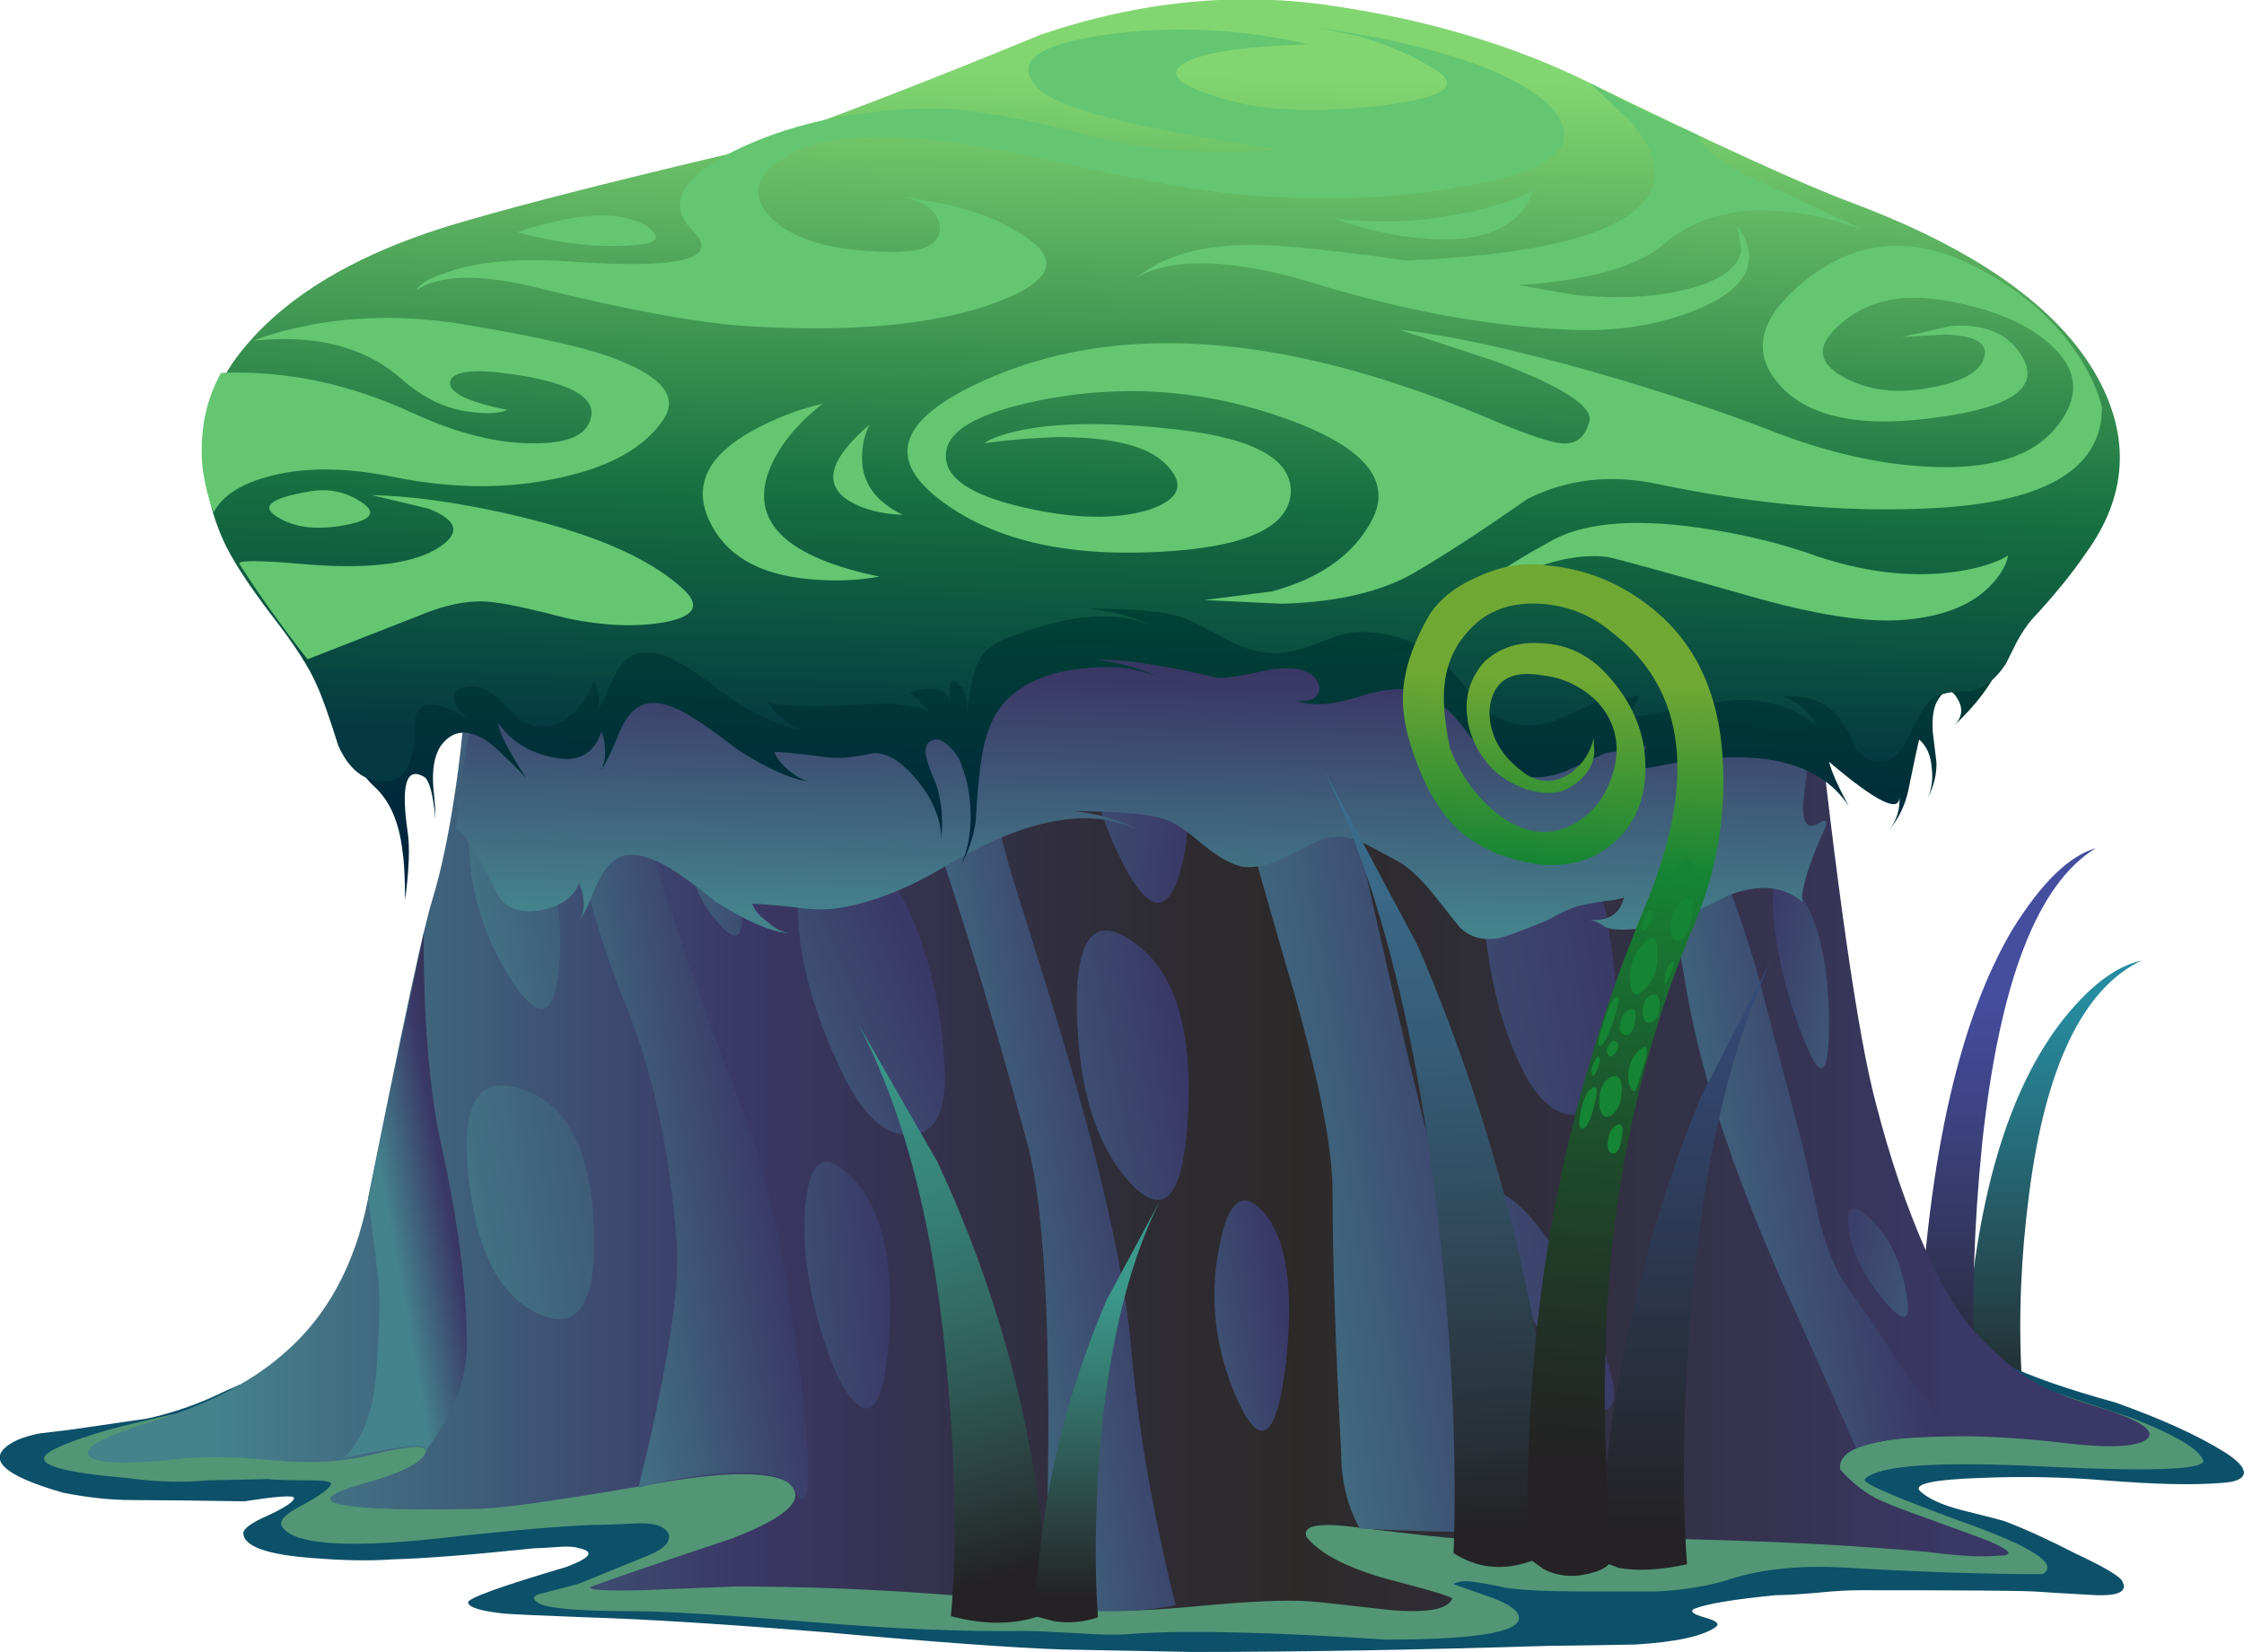
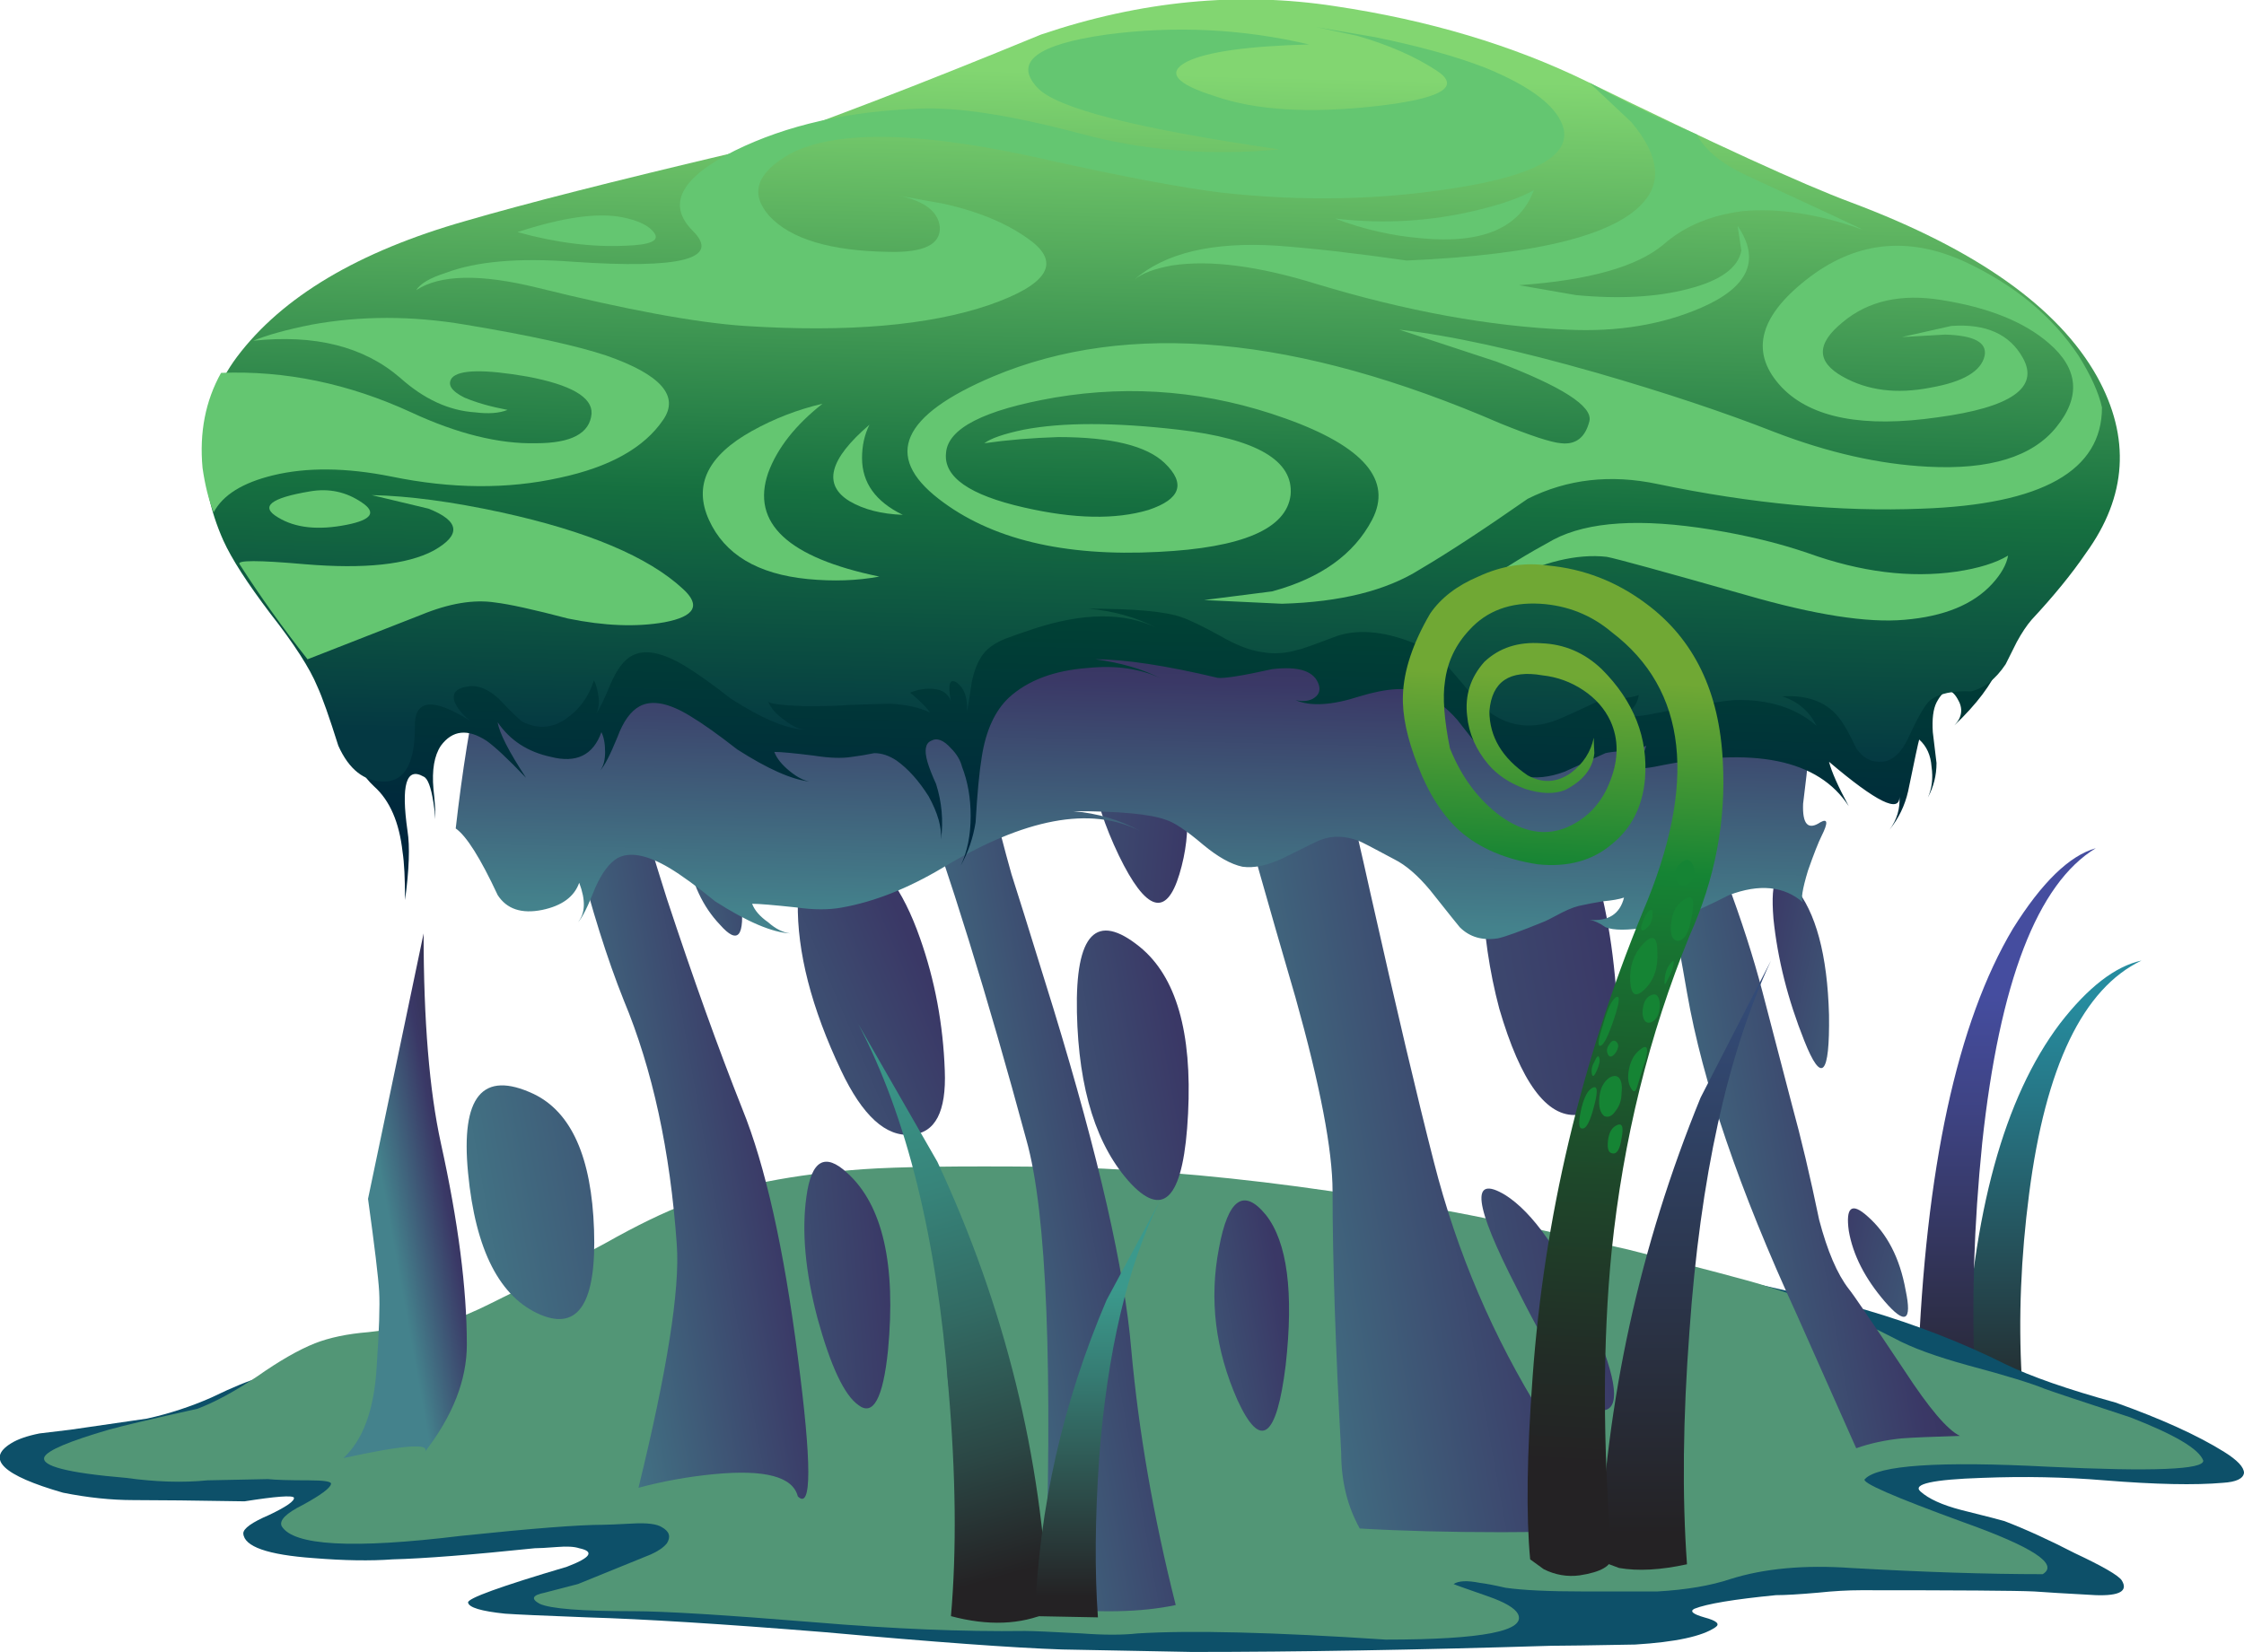
<svg xmlns="http://www.w3.org/2000/svg" xmlns:xlink="http://www.w3.org/1999/xlink" version="1.1" x="0px" y="0px" width="90.85px" height="66.9px" viewBox="0 0 90.85 66.9" style="enable-background:new 0 0 90.85 66.9;" xml:space="preserve">
  <symbol id="flash0.ai_x5F_0_x2F_Layer_3_x2F__x3C_Path_x3E_" viewBox="0.037 -6.65 18.374 6.65">
    <g id="Layer_1_26_">
      <path style="fill-rule:evenodd;clip-rule:evenodd;fill:#64C671;" d="M10.4-4.35c-0.867,0.133-1.867-0.033-3-0.5l-4.6-1.8    C1.8-5.383,0.883-4.1,0.05-2.8c-0.133,0.167,0.75,0.167,2.65,0C5.1-3,6.833-2.817,7.9-2.25c1.133,0.633,1.067,1.2-0.2,1.7L5.4,0    c1.5-0.033,3.25-0.267,5.25-0.7c3.5-0.767,5.95-1.8,7.35-3.1c0.733-0.667,0.483-1.117-0.75-1.35c-1.133-0.2-2.433-0.15-3.9,0.15    C11.95-4.633,10.967-4.417,10.4-4.35z" />
    </g>
  </symbol>
  <symbol id="flash0.ai_x5F_0_x2F_Layer_3_x2F__x3C_Path_x3E__x5F_1" viewBox="-0.046 -1.522 4.083 1.52">
    <g id="Layer_1_25_">
      <path style="fill-rule:evenodd;clip-rule:evenodd;fill:#64C671;" d="M0.3-1.1C-0.433-0.667,0-0.317,1.6-0.05    C2.367,0.083,3.067-0.067,3.7-0.5c0.6-0.4,0.4-0.7-0.6-0.9C1.933-1.633,1-1.533,0.3-1.1z" />
    </g>
  </symbol>
  <symbol id="flash0.ai_x5F_0_x2F_Layer_3_x2F__x3C_Path_x3E__x5F_10" viewBox="0 -12.197 46.482 12.197">
    <g id="Layer_1_16_">
      <path style="fill-rule:evenodd;clip-rule:evenodd;fill:#64C671;" d="M42.15-6.5C39.083-7,35.9-7.067,32.6-6.7    c-1.6,0.2-3.833,0.617-6.7,1.25c-5.3,1.233-8.9,1.333-10.8,0.3c-1.333-0.767-1.6-1.6-0.8-2.5c0.867-0.934,2.483-1.417,4.85-1.45    c1.4-0.033,2.083,0.3,2.05,1c-0.063,0.631-0.613,1.056-1.65,1.275l1.8-0.325c1.5-0.333,2.7-0.85,3.6-1.55    c1.133-0.9,0.55-1.75-1.75-2.55c-2.434-0.833-5.733-1.117-9.9-0.85c-1.966,0.133-4.767,0.65-8.4,1.55    c-2.3,0.566-3.933,0.533-4.9-0.1c0.167,0.267,0.567,0.5,1.2,0.7C2.433-9.483,4.15-9.333,6.35-9.5c4.367-0.3,5.983,0.117,4.85,1.25    C10.133-7.183,10.7-6.1,12.9-5c2.1,1.033,4.6,1.6,7.5,1.7c1.533,0.066,3.684-0.267,6.45-1c2.566-0.7,5.267-0.917,8.1-0.65    c-5.767,0.833-9.034,1.667-9.8,2.5c-0.967,1.034-0.033,1.75,2.8,2.15c2.767,0.367,5.5,0.233,8.2-0.4C33.65-0.767,32-1,31.2-1.4    c-0.833-0.434-0.45-0.9,1.15-1.4c1.633-0.567,3.8-0.7,6.5-0.4c2.667,0.3,3.483,0.784,2.45,1.45c-0.867,0.567-1.933,1.033-3.2,1.4    L36.45,0l2.35-0.4c1.8-0.367,3.3-0.783,4.5-1.25c1.867-0.767,2.917-1.583,3.15-2.45C46.717-5.2,45.283-6,42.15-6.5z" />
    </g>
  </symbol>
  <symbol id="flash0.ai_x5F_0_x2F_Layer_3_x2F__x3C_Path_x3E__x5F_13" viewBox="0 -31.18 55.488 31.217">
    <g id="Layer_1_15_">
      <linearGradient id="SVGID_1_" gradientUnits="userSpaceOnUse" x1="28.304" y1="-3.035" x2="27.654" y2="-30.385">
        <stop offset="0" style="stop-color:#242224" />
        <stop offset="0.153" style="stop-color:#27252E" />
        <stop offset="0.416" style="stop-color:#302E49" />
        <stop offset="0.647" style="stop-color:#3A3866" />
        <stop offset="1" style="stop-color:#44828C" />
      </linearGradient>
      <path style="fill-rule:evenodd;clip-rule:evenodd;fill:url(#SVGID_1_);" d="M51.75-10.8c1.8-2.733,2.85-5.367,3.15-7.9    c0.167-1.533,0.05-3.867-0.35-7c-0.033-0.833,0.2-1.083,0.7-0.75c0.3,0.167,0.317-0.017,0.05-0.55    c-0.133-0.267-0.316-0.733-0.55-1.4c-0.233-0.767-0.3-1.2-0.2-1.3c-0.767,0.667-1.767,0.767-3,0.3    c-1.433-0.733-2.533-1.167-3.3-1.3c-0.8-0.133-1.367-0.133-1.7,0c-0.233,0.167-0.45,0.267-0.65,0.3    c0.767-0.067,1.233,0.233,1.4,0.9c-0.2-0.067-0.483-0.117-0.85-0.15c-0.4-0.067-0.667-0.117-0.8-0.15    c-0.233-0.034-0.517-0.133-0.85-0.3c-0.433-0.233-0.7-0.367-0.8-0.4c-0.9-0.367-1.5-0.583-1.8-0.65    c-0.633-0.1-1.15,0.05-1.55,0.45c-0.033,0.034-0.433,0.534-1.2,1.5c-0.5,0.6-0.983,1.017-1.45,1.25    c-0.867,0.467-1.35,0.717-1.45,0.75c-0.533,0.2-1.033,0.217-1.5,0.05c-0.033,0-0.55-0.25-1.55-0.75    c-0.633-0.3-1.183-0.417-1.65-0.35c-0.467,0.1-1,0.4-1.6,0.9c-0.667,0.567-1.167,0.9-1.5,1C28.117-26.117,26.867-26,25-26    c0.992-0.087,1.892-0.354,2.7-0.8c-1.997,1.015-4.664,0.515-8-1.5c-1.4-0.833-2.75-1.367-4.05-1.6c-0.533-0.1-1.15-0.1-1.85,0    c-0.933,0.1-1.533,0.15-1.8,0.15c0.1-0.267,0.317-0.517,0.65-0.75c0.3-0.267,0.6-0.417,0.9-0.45c-0.733,0.034-1.75,0.467-3.05,1.3    c-0.733,0.6-1.35,1.05-1.85,1.35c-0.9,0.533-1.6,0.667-2.1,0.4c-0.333-0.2-0.633-0.6-0.9-1.2c-0.3-0.767-0.533-1.233-0.7-1.4    c0.3,0.367,0.316,0.9,0.05,1.6c-0.2-0.567-0.7-0.934-1.5-1.1c-0.833-0.167-1.433,0.033-1.8,0.6C1-27.9,0.433-27,0-26.7    c0.533,4.667,1.333,8.3,2.4,10.9c1.567,3.767,4.05,6.6,7.45,8.5c7.9,4.433,14.833,6.867,20.8,7.3c2.633,0.167,5.55-0.233,8.75-1.2    c3.3-1.033,5.867-2.383,7.7-4.05C48.933-6.95,50.483-8.8,51.75-10.8z" />
    </g>
  </symbol>
  <symbol id="flash0.ai_x5F_0_x2F_Layer_3_x2F__x3C_Path_x3E__x5F_19" viewBox="-0.123 -8.911 5.37 8.977">
    <g id="Layer_1_14_">
      <linearGradient id="SVGID_2_" gradientUnits="userSpaceOnUse" x1="5.072" y1="-3.959" x2="-11.228" y2="-6.884">
        <stop offset="0" style="stop-color:#3A3866" />
        <stop offset="1" style="stop-color:#44828C" />
      </linearGradient>
      <path style="fill-rule:evenodd;clip-rule:evenodd;fill:url(#SVGID_2_);" d="M1.3-3.95C-0.433-0.583-0.583,0.667,0.85-0.2    c1.1-0.7,2.217-2.283,3.35-4.75C5.3-7.417,5.533-8.733,4.9-8.9C4.233-9.067,3.033-7.417,1.3-3.95z" />
    </g>
  </symbol>
  <symbol id="flash0.ai_x5F_0_x2F_Layer_3_x2F__x3C_Path_x3E__x5F_2" viewBox="-0.035 -7.85 18.917 7.875">
    <g id="Layer_1_24_">
      <path style="fill-rule:evenodd;clip-rule:evenodd;fill:#64C671;" d="M11.05-3.8C9.983-3.733,8.967-3.267,8-2.4    C6.533-1.133,4.55-0.633,2.05-0.9C2.617-0.667,3.4-0.45,4.4-0.25c2,0.367,4.083,0.367,6.25,0c2.6-0.433,4.5-0.85,5.7-1.25    c2.2-0.767,2.967-1.633,2.3-2.6c-0.767-1.133-2.167-1.917-4.2-2.35c-2.1-0.466-4.367-0.45-6.8,0.05    c-1.833,0.367-3.433,0.383-4.8,0.05c-1.233-0.3-2.033-0.8-2.4-1.5C0.25-7.35,0.1-6.75,0-6.05C-0.133-4.617,0.117-3.333,0.75-2.2    c2.6,0.1,5.167-0.433,7.7-1.6C10.317-4.667,12-5.083,13.5-5.05c1.433,0,2.183,0.4,2.25,1.2c0.033,0.667-0.833,1.167-2.6,1.5    c-1.733,0.3-2.75,0.283-3.05-0.05c-0.2-0.267-0.033-0.533,0.5-0.8c0.467-0.2,1.05-0.367,1.75-0.5    C12.017-3.833,11.583-3.867,11.05-3.8z" />
    </g>
  </symbol>
  <symbol id="flash0.ai_x5F_0_x2F_Layer_3_x2F__x3C_Path_x3E__x5F_20" viewBox="0.002 -3.651 1.867 3.702">
    <g id="Layer_1_13_">
      <linearGradient id="SVGID_3_" gradientUnits="userSpaceOnUse" x1="1.724" y1="-1.663" x2="-3.576" y2="-2.613">
        <stop offset="0" style="stop-color:#3A3866" />
        <stop offset="1" style="stop-color:#44828C" />
      </linearGradient>
      <path style="fill-rule:evenodd;clip-rule:evenodd;fill:url(#SVGID_3_);" d="M0.1-0.4c0.233,0.633,0.667,0.6,1.3-0.1    C1.833-1,1.967-1.783,1.8-2.85c-0.167-1.033-0.55-1.066-1.15-0.1C0.05-1.883-0.133-1.033,0.1-0.4z" />
    </g>
  </symbol>
  <symbol id="flash0.ai_x5F_0_x2F_Layer_3_x2F__x3C_Path_x3E__x5F_21" viewBox="0.014 -16.705 8.197 16.714">
    <g id="Layer_1_12_">
      <linearGradient id="SVGID_4_" gradientUnits="userSpaceOnUse" x1="7.875" y1="-7.619" x2="-17.625" y2="-12.194">
        <stop offset="0" style="stop-color:#3A3866" />
        <stop offset="1" style="stop-color:#44828C" />
      </linearGradient>
      <path style="fill-rule:evenodd;clip-rule:evenodd;fill:url(#SVGID_4_);" d="M0.1-1.5c0.167,1.333,0.7,1.783,1.6,1.35    c0.8-0.4,1.417-1.317,1.85-2.75C3.917-2.467,4.4-2.45,5-2.85C5.9-3.417,6.633-4.633,7.2-6.5c0.566-1.8,0.9-3.917,1-6.35    c0.1-2.5-0.45-3.783-1.65-3.85c-1.233-0.1-2.283,1.333-3.15,4.3C3-10.9,2.767-9.3,2.7-7.6c-0.867,0-1.583,0.767-2.15,2.3    C0.05-3.967-0.1-2.7,0.1-1.5z" />
    </g>
  </symbol>
  <symbol id="flash0.ai_x5F_0_x2F_Layer_3_x2F__x3C_Path_x3E__x5F_22" viewBox="-0.035 -9.24 3.023 9.326">
    <g id="Layer_1_11_">
      <linearGradient id="SVGID_5_" gradientUnits="userSpaceOnUse" x1="2.81" y1="-4.349" x2="-5.965" y2="-5.924">
        <stop offset="0" style="stop-color:#3A3866" />
        <stop offset="1" style="stop-color:#44828C" />
      </linearGradient>
      <path style="fill-rule:evenodd;clip-rule:evenodd;fill:url(#SVGID_5_);" d="M0.9-8C0-5.967-0.25-3.917,0.15-1.85    c0.367,2,1,2.45,1.9,1.35c0.867-1.1,1.133-3.133,0.8-6.1C2.483-9.567,1.833-10.033,0.9-8z" />
    </g>
  </symbol>
  <symbol id="flash0.ai_x5F_0_x2F_Layer_3_x2F__x3C_Path_x3E__x5F_23" viewBox="-0.064 -8.411 3.884 8.588">
    <g id="Layer_1_10_">
      <linearGradient id="SVGID_6_" gradientUnits="userSpaceOnUse" x1="4.069" y1="-4.295" x2="-10.481" y2="-3.095">
        <stop offset="0" style="stop-color:#3A3866" />
        <stop offset="1" style="stop-color:#44828C" />
      </linearGradient>
      <path style="fill-rule:evenodd;clip-rule:evenodd;fill:url(#SVGID_6_);" d="M1.05-6.5C-0.117-4.067-0.367-2.117,0.3-0.65    C0.967,0.817,1.9,0.333,3.1-2.1c0.8-1.667,0.933-3.383,0.4-5.15S2.15-8.767,1.05-6.5z" />
    </g>
  </symbol>
  <symbol id="flash0.ai_x5F_0_x2F_Layer_3_x2F__x3C_Path_x3E__x5F_24" viewBox="-0.004 -10.797 4.529 10.912">
    <g id="Layer_1_9_">
      <linearGradient id="SVGID_7_" gradientUnits="userSpaceOnUse" x1="4.262" y1="-4.97" x2="-9.313" y2="-7.42">
        <stop offset="0" style="stop-color:#3A3866" />
        <stop offset="1" style="stop-color:#44828C" />
      </linearGradient>
      <path style="fill-rule:evenodd;clip-rule:evenodd;fill:url(#SVGID_7_);" d="M0-3.2C-0.067,0,0.783,0.883,2.55-0.55    C4.017-1.75,4.667-4,4.5-7.3c-0.167-3.333-0.933-4.284-2.3-2.85C0.8-8.65,0.067-6.333,0-3.2z" />
    </g>
  </symbol>
  <symbol id="flash0.ai_x5F_0_x2F_Layer_3_x2F__x3C_Path_x3E__x5F_3" viewBox="0.003 -7.156 7.147 7.156">
    <g id="Layer_1_23_">
      <path style="fill-rule:evenodd;clip-rule:evenodd;fill:#64C671;" d="M4.85,0c-1.1-0.867-1.833-1.8-2.2-2.8    c-0.7-2.034,0.8-3.434,4.5-4.2c-0.9-0.167-1.867-0.2-2.9-0.1c-2.033,0.2-3.367,1-4,2.4C-0.383-3.3,0.2-2.1,2-1.1    C2.9-0.6,3.85-0.233,4.85,0z" />
    </g>
  </symbol>
  <symbol id="flash0.ai_x5F_0_x2F_Layer_3_x2F__x3C_Path_x3E__x5F_30" viewBox="0 -21.25 5 21.25">
    <g id="Layer_1_8_">
      <linearGradient id="SVGID_8_" gradientUnits="userSpaceOnUse" x1="8.497" y1="-9.559" x2="1.697" y2="-10.784">
        <stop offset="0" style="stop-color:#242224" />
        <stop offset="0.153" style="stop-color:#27252E" />
        <stop offset="0.416" style="stop-color:#302E49" />
        <stop offset="0.647" style="stop-color:#3A3866" />
        <stop offset="1" style="stop-color:#44828C" />
      </linearGradient>
      <path style="fill-rule:evenodd;clip-rule:evenodd;fill:url(#SVGID_8_);" d="M3.25,0c0-3.533,0.233-6.367,0.7-8.5    C4.65-11.667,5-14.383,5-16.65c0-1.434-0.567-2.883-1.7-4.35c0.233,0.367-0.867,0.283-3.3-0.25c0.8,0.733,1.25,1.967,1.35,3.7    c0.1,1.466,0.133,2.483,0.1,3.05C1.417-13.933,1.267-12.683,1-10.75L3.25,0z" />
    </g>
  </symbol>
  <symbol id="flash0.ai_x5F_0_x2F_Layer_3_x2F__x3C_Path_x3E__x5F_31" viewBox="0 -48.998 13.475 48.998">
    <g id="Layer_1_7_">
      <linearGradient id="SVGID_9_" gradientUnits="userSpaceOnUse" x1="27.836" y1="-20.8" x2="0.136" y2="-25.775">
        <stop offset="0" style="stop-color:#242224" />
        <stop offset="0.153" style="stop-color:#27252E" />
        <stop offset="0.416" style="stop-color:#302E49" />
        <stop offset="0.647" style="stop-color:#3A3866" />
        <stop offset="1" style="stop-color:#44828C" />
      </linearGradient>
      <path style="fill-rule:evenodd;clip-rule:evenodd;fill:url(#SVGID_9_);" d="M4.1-22.75c-0.533,2.267-0.9,4.233-1.1,5.9    C2.767-14.717,1.767-11.433,0-7c0.133,1.833,0.55,4.167,1.25,7c0.467-3.767,0.933-6.35,1.4-7.75C2.883-8.45,3.333-9.733,4-11.6    c0.633-1.867,1.133-3.617,1.5-5.25c0.467-1.967,1.217-4.583,2.25-7.85c1.067-3.233,2.083-6.066,3.05-8.5    c0.934-2.3,1.684-5.65,2.25-10.05c0.567-4.333,0.567-6.217,0-5.65c-0.2,0.8-1.333,1.1-3.4,0.9c-1.033-0.1-2.05-0.283-3.05-0.55    c1.167,4.767,1.683,8.05,1.55,9.85C7.883-34.9,7.167-31.6,6-28.8C5.333-27.133,4.7-25.117,4.1-22.75z" />
    </g>
  </symbol>
  <symbol id="flash0.ai_x5F_0_x2F_Layer_3_x2F__x3C_Path_x3E__x5F_32" viewBox="0 -58.403 12.4 58.403">
    <g id="Layer_1_6_">
      <linearGradient id="SVGID_10_" gradientUnits="userSpaceOnUse" x1="28.689" y1="-25.038" x2="-1.51" y2="-30.463">
        <stop offset="0" style="stop-color:#242224" />
        <stop offset="0.153" style="stop-color:#27252E" />
        <stop offset="0.416" style="stop-color:#302E49" />
        <stop offset="0.647" style="stop-color:#3A3866" />
        <stop offset="1" style="stop-color:#44828C" />
      </linearGradient>
      <path style="fill-rule:evenodd;clip-rule:evenodd;fill:url(#SVGID_10_);" d="M1.75-24.45c-0.5,1.4-0.683,3.333-0.55,5.8    c0.267,2.8,0.4,4.917,0.4,6.35C1.6-9.467,1.067-5.367,0,0h2.1c0.833-6.267,1.367-10.017,1.6-11.25    C3.833-11.883,3.983-13.8,4.15-17c0.2-3.467,0.35-5.633,0.45-6.5c0.167-1.233,0.55-2.917,1.15-5.05c0.133-0.4,0.7-2.217,1.7-5.45    c1.833-6,2.883-10.6,3.15-13.8c0.3-3.333,0.9-6.784,1.8-10.35c-1.4-0.3-3.167-0.333-5.3-0.1c0.333,9.7,0.083,16.017-0.75,18.95    C4.783-33.5,3.25-28.55,1.75-24.45z" />
    </g>
  </symbol>
  <symbol id="flash0.ai_x5F_0_x2F_Layer_3_x2F__x3C_Path_x3E__x5F_33" viewBox="0 -55.2 20.9 55.2">
    <g id="Layer_1_5_">
      <linearGradient id="SVGID_11_" gradientUnits="userSpaceOnUse" x1="40.631" y1="-22.108" x2="-0.044" y2="-29.408">
        <stop offset="0" style="stop-color:#242224" />
        <stop offset="0.153" style="stop-color:#27252E" />
        <stop offset="0.416" style="stop-color:#302E49" />
        <stop offset="0.647" style="stop-color:#3A3866" />
        <stop offset="1" style="stop-color:#44828C" />
      </linearGradient>
      <path style="fill-rule:evenodd;clip-rule:evenodd;fill:url(#SVGID_11_);" d="M3.55-18.3c-0.1,0.9-0.283,2.95-0.55,6.15    C2.767-9.317,1.767-5.267,0,0l2.8-0.15L4.75-7.3c0.367-1.2,0.633-2.417,0.8-3.65c0.4-2.733,0.617-4.2,0.65-4.4    c0.3-1.633,0.633-2.967,1-4c0.267-0.633,0.7-1.717,1.3-3.25c0.367-1.066,0.933-3.333,1.7-6.8c1.033-4.6,1.883-8.2,2.55-10.8    c0.933-3.667,2.4-7.1,4.4-10.3c1.567-2.467,2.817-3.983,3.75-4.55c-1.833-0.1-3.633-0.15-5.4-0.15c-2.133,0-4.05,0.05-5.75,0.15    C9.25-54.15,9-53.133,9-52c-0.233,4.333-0.35,7.867-0.35,10.6c0,1.667-0.5,4.283-1.5,7.85c-1.167,4-1.967,6.833-2.4,8.5    C4.217-22.85,3.817-20.6,3.55-18.3z" />
    </g>
  </symbol>
  <symbol id="flash0.ai_x5F_0_x2F_Layer_3_x2F__x3C_Path_x3E__x5F_34" viewBox="-0.046 -42.9 17.346 43.359">
    <g id="Layer_1_4_">
      <linearGradient id="SVGID_12_" gradientUnits="userSpaceOnUse" x1="33.094" y1="-17.122" x2="0.694" y2="-22.947">
        <stop offset="0" style="stop-color:#242224" />
        <stop offset="0.153" style="stop-color:#27252E" />
        <stop offset="0.416" style="stop-color:#302E49" />
        <stop offset="0.647" style="stop-color:#3A3866" />
        <stop offset="1" style="stop-color:#44828C" />
      </linearGradient>
      <path style="fill-rule:evenodd;clip-rule:evenodd;fill:url(#SVGID_12_);" d="M6.15-2.275C6.13-2.084,6.114-1.909,6.1-1.75    c-0.233,3.133,0,2.933,0.7-0.6L6.15-2.275C6.271-3.973,6.42-6.948,6.6-11.2c0.267-4.267,0.683-7.167,1.25-8.7    c0.6-1.6,1.083-3.1,1.45-4.5c0.233-0.9,0.633-2.434,1.2-4.6c0.367-1.333,0.733-2.883,1.1-4.65c0.333-1.267,0.733-2.2,1.2-2.8    c0.167-0.2,0.917-1.3,2.25-3.3c1-1.533,1.75-2.417,2.25-2.65c-1.133-0.033-1.917-0.067-2.35-0.1c-0.667-0.067-1.284-0.2-1.85-0.4    l-2.4,5.4c-2.333,5.067-3.817,9.417-4.45,13.05C5.35-19.183,4.3-15,3.1-11.9c-1.367,3.433-2.333,6.1-2.9,8    C-0.067-3-0.117-2.233,0.05-1.6L6.15-2.275z" />
    </g>
  </symbol>
  <symbol id="flash0.ai_x5F_0_x2F_Layer_3_x2F__x3C_Path_x3E__x5F_36" viewBox="-0.016 -19.15 87.417 19.162">
    <g id="Layer_1_3_">
      <path style="fill-rule:evenodd;clip-rule:evenodd;fill:#529676;" d="M81.15-12.15c-4.433,0.233-6.917,0.066-7.45-0.5    c-0.167-0.133,1.167-0.717,4-1.75c2.8-1,3.867-1.7,3.2-2.1c-2.233,0-4.816,0.083-7.75,0.25c-1.9,0.133-3.533-0.017-4.9-0.45    c-0.8-0.267-1.783-0.433-2.95-0.5c-0.1,0-1.1,0-3,0c-1.4,0-2.45,0.05-3.15,0.15c-0.433,0.1-0.783,0.167-1.05,0.2    c-0.5,0.1-0.85,0.083-1.05-0.05c0.067-0.033,0.534-0.2,1.4-0.5c0.667-0.233,1.066-0.467,1.2-0.7c0.367-0.7-1.417-1.05-5.35-1.05    c-4.533,0.3-7.883,0.383-10.05,0.25c-0.6-0.067-1.35-0.067-2.25,0c-1.233,0.066-2,0.1-2.3,0.1c-2.5-0.034-5.333,0.083-8.5,0.35    c-3.667,0.3-6.117,0.45-7.35,0.45c-2.1,0-3.367,0.1-3.8,0.3c-0.367,0.2-0.3,0.35,0.2,0.45l1.35,0.35l2.95,1.2    c0.3,0.133,0.517,0.284,0.65,0.45c0.167,0.267,0.1,0.483-0.2,0.65c-0.2,0.133-0.6,0.184-1.2,0.15    c-0.633-0.033-1.033-0.05-1.2-0.05c-0.967,0-2.883-0.15-5.75-0.45c-4.367-0.533-6.783-0.4-7.25,0.4    c-0.1,0.233,0.183,0.517,0.85,0.85c0.733,0.4,1.117,0.684,1.15,0.85c0.033,0.1-0.267,0.15-0.9,0.15c-0.8,0-1.35,0.017-1.65,0.05    L6.6-12.7c-1-0.1-2.1-0.066-3.3,0.1c-2.367,0.2-3.466,0.483-3.3,0.85c0.133,0.267,1,0.633,2.6,1.1c0.6,0.167,1.8,0.45,3.6,0.85    c0.7,0.267,1.5,0.7,2.4,1.3c0.9,0.633,1.683,1.083,2.35,1.35c0.6,0.233,1.316,0.383,2.15,0.45c0.5,0.067,1.233,0.133,2.2,0.2    c0.6,0.067,1.3,0.283,2.1,0.65c0.1,0.033,0.783,0.367,2.05,1c0.233,0.133,1.316,0.717,3.25,1.75C24-2.367,25.1-1.833,26-1.5    c1.967,0.733,4.35,1.2,7.15,1.4C34.583,0,37,0.033,40.4,0c6.533-0.1,13.767-1.067,21.7-2.9l2-0.45    c3.033-0.767,4.867-1.25,5.5-1.45c1.933-0.6,3.7-1.317,5.3-2.15c0.667-0.367,1.667-0.733,3-1.1C79.4-8.45,80.433-8.767,81-9    c0.367-0.133,1.517-0.517,3.45-1.15c1.8-0.7,2.783-1.283,2.95-1.75C87.433-12.267,85.35-12.35,81.15-12.15z" />
    </g>
  </symbol>
  <symbol id="flash0.ai_x5F_0_x2F_Layer_3_x2F__x3C_Path_x3E__x5F_37" viewBox="0.038 -18.65 90.862 18.617">
    <g id="Layer_1_2_">
      <path style="fill-rule:evenodd;clip-rule:evenodd;fill:#0D5069;" d="M85.25-11.7c-1.6,0.133-3.25,0.167-4.95,0.1    c-2-0.066-2.833-0.25-2.5-0.55c0.333-0.3,0.883-0.55,1.65-0.75c1.066-0.267,1.65-0.417,1.75-0.45    c0.867-0.333,1.816-0.767,2.85-1.3c1.133-0.533,1.767-0.9,1.9-1.1c0.267-0.433-0.083-0.633-1.05-0.6    c-1.233,0.067-2.066,0.117-2.5,0.15c-0.733,0.034-3.066,0.05-7,0.05c-0.533,0-1.117-0.033-1.75-0.1    c-0.767-0.067-1.333-0.1-1.7-0.1c-1.7-0.167-2.8-0.35-3.3-0.55c-0.2-0.1-0.066-0.217,0.4-0.35c0.5-0.133,0.65-0.267,0.45-0.4    c-0.533-0.367-1.617-0.6-3.25-0.7c-1.8-0.033-2.933-0.05-3.4-0.05c-5.4-0.167-10.25-0.25-14.55-0.25l-5.25,0.1    c-1.966,0.066-5.167,0.3-9.6,0.7c-4.133,0.333-7.333,0.533-9.6,0.6c-1.767,0.067-2.883,0.117-3.35,0.15    c-0.967,0.1-1.467,0.25-1.5,0.45c-0.033,0.167,1.3,0.65,4,1.45c0.967,0.367,1.133,0.617,0.5,0.75c-0.2,0.067-0.5,0.083-0.9,0.05    c-0.434-0.033-0.733-0.05-0.9-0.05c-2.567-0.267-4.483-0.417-5.75-0.45c-0.9-0.067-1.967-0.05-3.2,0.05    c-1.867,0.133-2.817,0.467-2.85,1c0,0.2,0.35,0.45,1.05,0.75c0.7,0.333,1.033,0.567,1,0.7c-0.067,0.1-0.733,0.05-2-0.15    c-1.967,0.033-3.467,0.05-4.5,0.05c-0.9,0-1.85,0.1-2.85,0.3c-2.434,0.7-3.133,1.367-2.1,2c0.267,0.167,0.65,0.3,1.15,0.4    C1.917-9.767,2.333-9.717,2.9-9.65L6-9.2C6.9-9,7.767-8.717,8.6-8.35c0.9,0.434,1.55,0.7,1.95,0.8    c1.034,0.267,1.65,0.417,1.85,0.45c0.367,0.067,0.417,0.05,0.15-0.05c1.3-0.2,2.817-0.033,4.55,0.5c1.1,0.367,2.533,0.967,4.3,1.8    c0.2,0.1,1.35,0.684,3.45,1.75c1.4,0.7,2.6,1.233,3.6,1.6c2.133,0.733,4.716,1.2,7.75,1.4c1.4,0.067,4.017,0.083,7.85,0.05    c6.867-0.1,14.667-1.05,23.4-2.85l2.15-0.5c3.033-0.667,5.033-1.133,6-1.4c2.033-0.6,3.917-1.333,5.65-2.2    c1.033-0.5,2.517-1.017,4.45-1.55c1.867-0.667,3.333-1.333,4.4-2c0.533-0.333,0.8-0.617,0.8-0.85    c-0.033-0.233-0.316-0.367-0.85-0.4C88.917-11.9,87.317-11.867,85.25-11.7z" />
    </g>
  </symbol>
  <symbol id="flash0.ai_x5F_0_x2F_Layer_3_x2F__x3C_Path_x3E__x5F_4" viewBox="-0.014 -3.65 2.814 3.65">
    <g id="Layer_1_22_">
      <path style="fill-rule:evenodd;clip-rule:evenodd;fill:#64C671;" d="M0.65-3.1c-1.1,0.667-0.833,1.7,0.8,3.1    c-0.2-0.4-0.3-0.85-0.3-1.35c0-1,0.55-1.767,1.65-2.3C1.933-3.617,1.217-3.433,0.65-3.1z" />
    </g>
  </symbol>
  <symbol id="flash0.ai_x5F_0_x2F_Layer_3_x2F__x3C_Path_x3E__x5F_5" viewBox="0 -3.979 22.45 3.951">
    <g id="Layer_1_21_">
      <path style="fill-rule:evenodd;clip-rule:evenodd;fill:#64C671;" d="M20.35-2c0.9,0.133,1.6,0.35,2.1,0.65    C22.383-1.717,22.167-2.1,21.8-2.5c-0.767-0.833-1.95-1.317-3.55-1.45c-1.5-0.133-3.633,0.2-6.4,1C8.45-1.983,6.567-1.467,6.2-1.4    C5-1.267,3.617-1.6,2.05-2.4C1.25-2.8,0.567-3.217,0-3.65C0.5-2.883,1.85-1.9,4.05-0.7c1.4,0.733,3.534,0.867,6.4,0.4    c1.433-0.233,2.733-0.55,3.9-0.95C16.483-2.017,18.483-2.267,20.35-2z" />
    </g>
  </symbol>
  <symbol id="flash0.ai_x5F_0_x2F_Layer_3_x2F__x3C_Path_x3E__x5F_6" viewBox="-0.111 -14.4 48.361 14.498">
    <g id="Layer_1_20_">
      <path style="fill-rule:evenodd;clip-rule:evenodd;fill:#64C671;" d="M42.15-3.15c1.4,0.1,2.367-0.333,2.9-1.3    c0.667-1.2-0.483-2-3.45-2.4c-3-0.433-5.1-0.033-6.3,1.2C34-4.283,34.317-2.833,36.25-1.3c1.967,1.566,4.117,1.816,6.45,0.75    c2-0.934,3.533-2.2,4.6-3.8c0.5-0.8,0.817-1.5,0.95-2.1c0-2.566-2.433-3.933-7.3-4.1c-3.3-0.133-6.867,0.2-10.7,1    c-1.9,0.4-3.65,0.2-5.25-0.6c-1.767-1.233-3.217-2.184-4.35-2.85c-1.367-0.867-3.233-1.333-5.6-1.4l-3.15,0.15l2.75,0.35    c1.967,0.533,3.317,1.5,4.05,2.9c0.833,1.6-0.333,2.967-3.5,4.1c-3.067,1.1-6.184,1.383-9.35,0.85C2.983-6.55,1.517-7.3,1.45-8.3    C1.35-9.267,2.4-10,4.6-10.5c2.033-0.467,3.717-0.5,5.05-0.1c1.3,0.434,1.517,1.067,0.65,1.9C9.567-8,8.133-7.65,6-7.65    C4.933-7.683,3.933-7.767,3-7.9c0.267,0.2,0.8,0.383,1.6,0.55c1.566,0.3,3.65,0.3,6.25,0C14.017-7.717,15.533-8.6,15.4-10    c-0.167-1.367-1.95-2.133-5.35-2.3c-3.833-0.2-6.8,0.517-8.9,2.15c-2.233,1.733-1.5,3.383,2.2,4.95    C8.817-2.9,15.667-3.533,23.9-7.1c1.233-0.5,2.05-0.767,2.45-0.8c0.6-0.067,0.983,0.233,1.15,0.9c0.133,0.6-1.117,1.4-3.75,2.4    L19.8-3.3c2.067-0.233,4.733-0.817,8-1.75c2.767-0.8,5.167-1.6,7.2-2.4c2.167-0.833,4.233-1.3,6.2-1.4    c2.5-0.133,4.233,0.4,5.2,1.6c1,1.233,0.9,2.367-0.3,3.4c-1,0.867-2.45,1.45-4.35,1.75c-1.633,0.267-2.967-0.033-4-0.9    c-1.067-0.867-1.067-1.6,0-2.2c1-0.566,2.183-0.716,3.55-0.45c1.333,0.233,2.067,0.667,2.2,1.3c0.1,0.533-0.433,0.817-1.6,0.85    l-1.75-0.1L42.15-3.15z" />
    </g>
  </symbol>
  <symbol id="flash0.ai_x5F_0_x2F_Layer_3_x2F__x3C_Path_x3E__x5F_7" viewBox="0 -1.996 8.05 1.996">
    <g id="Layer_1_19_">
      <path style="fill-rule:evenodd;clip-rule:evenodd;fill:#64C671;" d="M8.05,0C7.483-1.533,5.967-2.183,3.5-1.95    C2.3-1.85,1.133-1.583,0-1.15C1.967-1.383,3.9-1.267,5.8-0.8C6.767-0.567,7.517-0.3,8.05,0z" />
    </g>
  </symbol>
  <symbol id="flash0.ai_x5F_0_x2F_Layer_3_x2F__x3C_Path_x3E__x5F_8" viewBox="0.025 -10.019 29.475 10.019">
    <g id="Layer_1_18_">
      <path style="fill-rule:evenodd;clip-rule:evenodd;fill:#64C671;" d="M29.5-5.95c-1.767,0.633-3.383,0.883-4.85,0.75    c-1.3-0.167-2.367-0.617-3.2-1.35C20.383-7.45,18.433-8,15.6-8.2l2.3-0.4c1.767-0.167,3.283-0.083,4.55,0.25    c1.3,0.333,2.017,0.85,2.15,1.55l-0.15,1C25.383-7.167,24.9-8.267,23-9.1c-1.6-0.7-3.417-1-5.45-0.9    C14.417-9.867,11.033-9.25,7.4-8.15C5.033-7.417,3.083-7.167,1.55-7.4c-0.71-0.129-1.219-0.321-1.525-0.575    C1.262-6.893,3.187-6.435,5.8-6.6c1.4-0.1,3.15-0.3,5.25-0.6c5.4,0.233,8.633,1.067,9.7,2.5c0.633,0.833,0.433,1.867-0.6,3.1    L18.45,0c1.267-0.7,2.716-1.4,4.35-2.1c0.333-0.633,1-1.183,2-1.65C27.833-5.15,29.4-5.883,29.5-5.95z" />
    </g>
  </symbol>
  <symbol id="flash0.ai_x5F_0_x2F_Layer_3_x2F__x3C_Path_x3E__x5F_9" viewBox="0 -1.213 5.601 1.239">
    <g id="Layer_1_17_">
      <path style="fill-rule:evenodd;clip-rule:evenodd;fill:#64C671;" d="M0-0.65c1.833,0.6,3.25,0.8,4.25,0.6    c0.667-0.133,1.1-0.35,1.3-0.65C5.75-1,5.367-1.167,4.4-1.2C3.033-1.267,1.567-1.083,0-0.65z" />
    </g>
  </symbol>
  <g id="Layer_3">
</g>
  <g id="Layer_3_1_">
    <g>
      <g>
        <linearGradient id="SVGID_13_" gradientUnits="userSpaceOnUse" x1="-57.846" y1="83.127" x2="-40.521" y2="83.127" gradientTransform="matrix(5.772006e-005 -1 1 -0.001 2.639397e-005 2.017878e-004)">
          <stop offset="0" style="stop-color:#242224" />
          <stop offset="0.18" style="stop-color:#24373C" />
          <stop offset="0.741" style="stop-color:#267483" />
          <stop offset="1" style="stop-color:#268C9F" />
        </linearGradient>
        <path style="fill-rule:evenodd;clip-rule:evenodd;fill:url(#SVGID_13_);" d="M83.4,41.45c1.133-1.467,2.233-2.316,3.3-2.55     c-2.367,1.133-3.884,4.283-4.55,9.449c-0.334,2.567-0.434,5.034-0.301,7.4c-0.699,0.134-1.3,0.134-1.8,0l-0.5-0.25     C79.85,49.134,81.134,44.45,83.4,41.45z" />
        <linearGradient id="SVGID_14_" gradientUnits="userSpaceOnUse" x1="-58.519" y1="81.252" x2="-40.344" y2="81.252" gradientTransform="matrix(5.502064e-005 -1 1 -0.001 6.873099e-006 2.027375e-004)">
          <stop offset="0" style="stop-color:#242224" />
          <stop offset="0.18" style="stop-color:#2A2A3C" />
          <stop offset="0.741" style="stop-color:#3E4383" />
          <stop offset="1" style="stop-color:#454D9F" />
        </linearGradient>
        <path style="fill-rule:evenodd;clip-rule:evenodd;fill:url(#SVGID_14_);" d="M81.5,37.6c1.167-1.866,2.283-2.949,3.35-3.25     c-2.366,1.434-3.899,5.417-4.6,11.95c-0.333,3.3-0.434,6.434-0.3,9.4c-0.7,0.2-1.3,0.2-1.8,0l-0.5-0.3     C77.95,47.333,79.233,41.4,81.5,37.6z" />
      </g>
      <g>
        <use xlink:href="#flash0.ai_x5F_0_x2F_Layer_3_x2F__x3C_Path_x3E__x5F_37" width="90.862" height="18.617" x="0.038" y="-18.65" transform="matrix(1 0 0 -1 -0.05 48.25)" style="overflow:visible;opacity:0.469;enable-background:new    ;" />
        <use xlink:href="#flash0.ai_x5F_0_x2F_Layer_3_x2F__x3C_Path_x3E__x5F_36" width="87.417" height="19.162" x="-0.016" y="-19.15" transform="matrix(1 0 0 -1 1.8 47.25)" style="overflow:visible;opacity:0.27;enable-background:new    ;" />
        <linearGradient id="SVGID_15_" gradientUnits="userSpaceOnUse" x1="79.475" y1="40.905" x2="8.525" y2="40.905">
          <stop offset="0" style="stop-color:#3A3866" />
          <stop offset="0.074" style="stop-color:#373557" />
          <stop offset="0.275" style="stop-color:#2F2D36" />
          <stop offset="0.38" style="stop-color:#2C2A29" />
          <stop offset="0.463" style="stop-color:#2E2C33" />
          <stop offset="0.596" style="stop-color:#34324E" />
          <stop offset="0.698" style="stop-color:#3A3866" />
          <stop offset="1" style="stop-color:#44828C" />
        </linearGradient>
-         <path style="fill-rule:evenodd;clip-rule:evenodd;fill:url(#SVGID_15_);" d="M83.7,58.45c-2.267-0.267-4.267-0.351-6-0.25     c-2.233,0.133-3.3,0.566-3.2,1.3c0.4,0.467,0.866,0.85,1.4,1.15c0.3,0.166,1.017,0.449,2.149,0.85     c1.467,0.533,2.283,0.833,2.45,0.9c0.934,0.399,1.066,0.6,0.4,0.6c-0.634,0.066-1.584,0.017-2.851-0.15     c-5.2-0.466-11.533-0.649-19-0.55c-0.333,0-1.717-0.149-4.149-0.45c-1.534-0.199-2.2-0.066-2,0.4     c0.6,0.733,1.816,1.333,3.649,1.8c1.533,0.4,2.283,0.634,2.25,0.7c-0.2,0.434-1.05,0.583-2.55,0.45     c-1.7-0.2-2.783-0.316-3.25-0.351c-0.9-0.066-2.417,0-4.55,0.2c-2.066,0.2-3.6,0.233-4.6,0.101c-4.733-0.601-9.434-0.9-14.1-0.9     c-1.6,0.066-2.85,0.116-3.75,0.15c-1.633,0.033-2.317-0.017-2.05-0.15c0.9-0.333,2.8-0.983,5.7-1.95     c2.333-0.899,3.067-1.666,2.2-2.3c-0.833-0.434-2.633-0.4-5.4,0.1c-3.667,0.634-5.983,0.967-6.95,1     c-2.833,0.067-4.7,0.017-5.6-0.149c-0.9-0.167-0.65-0.45,0.75-0.851c1.467-0.399,2.317-0.8,2.55-1.199c0.233-0.4-0.467-0.4-2.1,0     c-1.167,0.3-2.467,0.383-3.9,0.25c-1.667-0.167-3.034-0.184-4.1-0.051c-1.9,0.2-3.05,0.167-3.45-0.1C3.25,58.7,4,58.25,5.9,57.65     c2.367-0.7,4.217-1.634,5.55-2.801c1.767-1.5,2.917-3.6,3.45-6.3c1.4-7.033,2.267-11.066,2.6-12.1     c0.367-1.2,0.683-2.717,0.95-4.55c0.3-2.033,0.45-3.95,0.45-5.75l-0.2-3.3c-0.034-0.7,0.133-1.817,0.5-3.35     c0.633-2.533,0.9-3.4,0.8-2.6c8.767-0.3,17.533-0.4,26.3-0.3c17.533,0.233,26.334,1.4,26.4,3.5c0.033,0.5,0.25,2.65,0.649,6.45     c1,9.367,1.867,15.417,2.601,18.15c0.566,2.2,1.233,4.166,2,5.899c0.767,1.7,1.517,2.9,2.25,3.601c0.866,0.899,1.7,1.55,2.5,1.95     c0.434,0.233,1.25,0.533,2.45,0.899c1.566,0.5,2.149,0.917,1.75,1.25C86.467,58.6,85.4,58.65,83.7,58.45z" />
        <use xlink:href="#flash0.ai_x5F_0_x2F_Layer_3_x2F__x3C_Path_x3E__x5F_34" width="17.346" height="43.359" x="-0.046" y="-42.9" transform="matrix(1 0 0 -1 62.05 15.75)" style="overflow:visible;opacity:0.211;enable-background:new    ;" />
        <use xlink:href="#flash0.ai_x5F_0_x2F_Layer_3_x2F__x3C_Path_x3E__x5F_33" width="20.9" height="55.2" y="-55.2" transform="matrix(1 0 0 -1 45.3 6.85)" style="overflow:visible;opacity:0.211;enable-background:new    ;" />
        <use xlink:href="#flash0.ai_x5F_0_x2F_Layer_3_x2F__x3C_Path_x3E__x5F_32" width="12.4" height="58.403" y="-58.403" transform="matrix(1 0 0 -1 35.2 6.85)" style="overflow:visible;opacity:0.211;enable-background:new    ;" />
        <use xlink:href="#flash0.ai_x5F_0_x2F_Layer_3_x2F__x3C_Path_x3E__x5F_31" width="13.475" height="48.998" y="-48.998" transform="matrix(1 0 0 -1 19.25 11.7)" style="overflow:visible;opacity:0.211;enable-background:new    ;" />
        <use xlink:href="#flash0.ai_x5F_0_x2F_Layer_3_x2F__x3C_Path_x3E__x5F_30" width="5" height="21.25" y="-21.25" transform="matrix(1 0 0 -1 13.9 37.8)" style="overflow:visible;opacity:0.211;enable-background:new    ;" />
        <linearGradient id="SVGID_16_" gradientUnits="userSpaceOnUse" x1="36.143" y1="51.881" x2="23.642" y2="52.95">
          <stop offset="0" style="stop-color:#3A3866" />
          <stop offset="1" style="stop-color:#44828C" />
        </linearGradient>
        <path style="fill-rule:evenodd;clip-rule:evenodd;fill:url(#SVGID_16_);" d="M34.3,47.5c1.434,1.3,1.983,3.7,1.65,7.2     c-0.2,1.934-0.6,2.666-1.2,2.2c-0.567-0.4-1.117-1.567-1.65-3.5c-0.5-1.9-0.65-3.551-0.45-4.95     C32.85,46.983,33.4,46.667,34.3,47.5z" />
        <linearGradient id="SVGID_17_" gradientUnits="userSpaceOnUse" x1="33.733" y1="24.479" x2="16.258" y2="27.604">
          <stop offset="0" style="stop-color:#3A3866" />
          <stop offset="1" style="stop-color:#44828C" />
        </linearGradient>
        <path style="fill-rule:evenodd;clip-rule:evenodd;fill:url(#SVGID_17_);" d="M28.05,20.05c0.867,0.5,1.5,1.85,1.9,4.05     c0.4,2.1,0.417,4.033,0.05,5.8c-0.333,1.633-1.033,1.917-2.1,0.85c-0.9-0.933-1.8-2.583-2.7-4.95     c-0.767-2.033-0.784-3.683-0.05-4.95C25.883,19.617,26.85,19.35,28.05,20.05z" />
        <linearGradient id="SVGID_18_" gradientUnits="userSpaceOnUse" x1="31.58" y1="35.08" x2="24.555" y2="36.355">
          <stop offset="0" style="stop-color:#3A3866" />
          <stop offset="1" style="stop-color:#44828C" />
        </linearGradient>
        <path style="fill-rule:evenodd;clip-rule:evenodd;fill:url(#SVGID_18_);" d="M28.4,33.4c0.867,0.5,1.4,1.5,1.6,3     c0.167,1.533-0.117,1.883-0.85,1.05c-0.7-0.733-1.15-1.7-1.35-2.9C27.6,33.383,27.8,33,28.4,33.4z" />
        <linearGradient id="SVGID_19_" gradientUnits="userSpaceOnUse" x1="37.312" y1="39.168" x2="23.886" y2="44.839">
          <stop offset="0" style="stop-color:#3A3866" />
          <stop offset="1" style="stop-color:#44828C" />
        </linearGradient>
        <path style="fill-rule:evenodd;clip-rule:evenodd;fill:url(#SVGID_19_);" d="M34.5,34.3c1.133,0.467,2.05,1.7,2.75,3.7     c0.6,1.7,0.933,3.483,1,5.35c0.067,1.667-0.383,2.534-1.35,2.601c-1.033,0.1-1.983-0.767-2.85-2.601     c-1.2-2.533-1.783-4.8-1.75-6.8C32.333,34.483,33.067,33.733,34.5,34.3z" />
        <linearGradient id="SVGID_20_" gradientUnits="userSpaceOnUse" x1="40.435" y1="56.27" x2="33.985" y2="57.42">
          <stop offset="0" style="stop-color:#3A3866" />
          <stop offset="1" style="stop-color:#44828C" />
        </linearGradient>
        <path style="fill-rule:evenodd;clip-rule:evenodd;fill:url(#SVGID_20_);" d="M39.65,54.4c0.6,0.699,0.883,1.783,0.85,3.25     c-0.033,1.433-0.433,1.616-1.2,0.55c-0.767-1.101-1.066-2.184-0.9-3.25C38.567,53.884,38.983,53.7,39.65,54.4z" />
        <use xlink:href="#flash0.ai_x5F_0_x2F_Layer_3_x2F__x3C_Path_x3E__x5F_24" width="4.529" height="10.912" x="-0.004" y="-10.797" transform="matrix(1 0 0 -1 43.6 37.8)" style="overflow:visible;opacity:0.281;enable-background:new    ;" />
        <use xlink:href="#flash0.ai_x5F_0_x2F_Layer_3_x2F__x3C_Path_x3E__x5F_23" width="3.884" height="8.588" x="-0.064" y="-8.411" transform="matrix(1 0 0 -1 44.25 28.15)" style="overflow:visible;opacity:0.281;enable-background:new    ;" />
        <use xlink:href="#flash0.ai_x5F_0_x2F_Layer_3_x2F__x3C_Path_x3E__x5F_22" width="3.023" height="9.326" x="-0.035" y="-9.24" transform="matrix(1 0 0 -1 49.2 48.7)" style="overflow:visible;opacity:0.281;enable-background:new    ;" />
        <use xlink:href="#flash0.ai_x5F_0_x2F_Layer_3_x2F__x3C_Path_x3E__x5F_21" width="8.197" height="16.714" x="0.014" y="-16.705" transform="matrix(1 0 0 -1 57.3 28.45)" style="overflow:visible;opacity:0.281;enable-background:new    ;" />
        <use xlink:href="#flash0.ai_x5F_0_x2F_Layer_3_x2F__x3C_Path_x3E__x5F_20" width="1.867" height="3.702" x="0.002" y="-3.651" transform="matrix(1 0 0 -1 53.3 18.95)" style="overflow:visible;opacity:0.281;enable-background:new    ;" />
        <use xlink:href="#flash0.ai_x5F_0_x2F_Layer_3_x2F__x3C_Path_x3E__x5F_19" width="5.37" height="8.977" x="-0.123" y="-8.911" transform="matrix(1 0 0 -1 60.1 48.2)" style="overflow:visible;opacity:0.281;enable-background:new    ;" />
        <linearGradient id="SVGID_21_" gradientUnits="userSpaceOnUse" x1="31.518" y1="46.881" x2="15.793" y2="49.706">
          <stop offset="0" style="stop-color:#3A3866" />
          <stop offset="1" style="stop-color:#44828C" />
        </linearGradient>
        <path style="fill-rule:evenodd;clip-rule:evenodd;fill:url(#SVGID_21_);" d="M21.6,44.3c1.533,0.733,2.35,2.566,2.45,5.5     c0.1,2.934-0.617,4.084-2.15,3.45c-1.667-0.7-2.65-2.616-2.95-5.75C18.65,44.4,19.533,43.333,21.6,44.3z" />
        <linearGradient id="SVGID_22_" gradientUnits="userSpaceOnUse" x1="28.687" y1="34.718" x2="16.387" y2="36.918">
          <stop offset="0" style="stop-color:#3A3866" />
          <stop offset="1" style="stop-color:#44828C" />
        </linearGradient>
-         <path style="fill-rule:evenodd;clip-rule:evenodd;fill:url(#SVGID_22_);" d="M21.25,32.85c1.1,1.8,1.567,3.85,1.4,6.15     c-0.167,2.3-0.867,2.45-2.1,0.45c-1.233-2.066-1.733-4.184-1.5-6.35C19.283,30.9,20.017,30.817,21.25,32.85z" />
        <linearGradient id="SVGID_23_" gradientUnits="userSpaceOnUse" x1="68.242" y1="27.24" x2="78.067" y2="29.765">
          <stop offset="0" style="stop-color:#3A3866" />
          <stop offset="1" style="stop-color:#44828C" />
        </linearGradient>
        <path style="fill-rule:evenodd;clip-rule:evenodd;fill:url(#SVGID_23_);" d="M70.95,22.65c0.899,1.133,1.483,3.434,1.75,6.9     c0.267,3.434-0.017,4.767-0.851,4c-0.8-0.733-1.35-2.983-1.649-6.75C69.934,23.033,70.184,21.65,70.95,22.65z" />
        <linearGradient id="SVGID_24_" gradientUnits="userSpaceOnUse" x1="70.922" y1="38.959" x2="79.772" y2="40.834">
          <stop offset="0" style="stop-color:#3A3866" />
          <stop offset="1" style="stop-color:#44828C" />
        </linearGradient>
        <path style="fill-rule:evenodd;clip-rule:evenodd;fill:url(#SVGID_24_);" d="M72.65,35.9c0.866,1.033,1.333,2.767,1.399,5.199     c0.033,2.467-0.3,2.817-1,1.051c-0.666-1.667-1.083-3.317-1.25-4.95C71.667,35.533,71.95,35.1,72.65,35.9z" />
        <linearGradient id="SVGID_25_" gradientUnits="userSpaceOnUse" x1="73.751" y1="50.574" x2="83.401" y2="52.899">
          <stop offset="0" style="stop-color:#3A3866" />
          <stop offset="1" style="stop-color:#44828C" />
        </linearGradient>
        <path style="fill-rule:evenodd;clip-rule:evenodd;fill:url(#SVGID_25_);" d="M74.85,49.85c-0.133-0.966,0.117-1.166,0.75-0.6     c0.801,0.7,1.317,1.7,1.551,3c0.267,1.267-0.017,1.417-0.851,0.45C75.5,51.767,75.017,50.816,74.85,49.85z" />
        <use xlink:href="#flash0.ai_x5F_0_x2F_Layer_3_x2F__x3C_Path_x3E__x5F_13" width="55.488" height="31.217" y="-31.18" transform="matrix(1 0 0 -1 18.45 6.85)" style="overflow:visible;opacity:0.25;enable-background:new    ;" />
        <linearGradient id="SVGID_26_" gradientUnits="userSpaceOnUse" x1="48.315" y1="4.071" x2="47.59" y2="34.446">
          <stop offset="0" style="stop-color:#599D4A" />
          <stop offset="0.455" style="stop-color:#00562E" />
          <stop offset="1" style="stop-color:#00263D" />
        </linearGradient>
        <path style="fill-rule:evenodd;clip-rule:evenodd;fill:url(#SVGID_26_);" d="M71.1,11.5c1,1.567,3.351,3.917,7.051,7.05     c2.899,3,3.833,5.8,2.8,8.4c-0.317,0.761-0.926,1.57-1.825,2.425c0.319-0.334,0.36-0.692,0.125-1.075     c-0.267-0.466-0.55-0.417-0.85,0.15c-0.134,0.267-0.184,0.667-0.15,1.2c0.033,0.3,0.083,0.717,0.15,1.25     c0,0.5-0.117,0.967-0.351,1.4c0.167-0.367,0.217-0.783,0.15-1.25c-0.033-0.466-0.2-0.833-0.5-1.1c-0.033,0.1-0.184,0.8-0.45,2.1     c-0.131,0.574-0.381,1.091-0.75,1.55c0.299-0.403,0.433-0.854,0.4-1.35c0.023,0.702-0.927,0.235-2.851-1.4     c0.101,0.4,0.367,1,0.8,1.8c-1.233-1.9-3.85-2.433-7.85-1.6c-0.533,0.1-1.116,0.117-1.75,0.05c0.767,0.066,1.233-0.233,1.4-0.9     c-0.2,0.1-0.483,0.167-0.851,0.2c-0.399,0.033-0.666,0.067-0.8,0.1l-1.65,0.75c-1.233,0.467-2.316,0.233-3.25-0.7     c-0.5-0.633-0.866-1.1-1.1-1.4c-0.434-0.5-0.934-0.867-1.5-1.1c-0.533-0.233-1.35-0.183-2.45,0.15c-1.133,0.367-2,0.417-2.6,0.15     c0.267,0.066,0.5,0.05,0.7-0.05c0.233-0.133,0.316-0.316,0.25-0.55c-0.167-0.567-0.801-0.783-1.9-0.65     c-1.2,0.267-1.934,0.383-2.2,0.35c-2.1-0.5-3.75-0.75-4.95-0.75c1.036,0.14,1.918,0.398,2.65,0.775     c-0.826-0.397-1.81-0.539-2.95-0.425c-1.367,0.1-2.433,0.5-3.2,1.2c-0.567,0.533-0.934,1.333-1.1,2.4     c-0.1,0.6-0.183,1.483-0.25,2.65c-0.1,0.633-0.3,1.217-0.6,1.75c0.267-0.566,0.4-1.233,0.4-2c0-0.733-0.117-1.4-0.35-2     c-0.067-0.267-0.217-0.517-0.45-0.75c-0.3-0.333-0.567-0.433-0.8-0.3c-0.233,0.1-0.284,0.383-0.15,0.85     c0.067,0.233,0.184,0.533,0.35,0.9c0.233,0.733,0.3,1.483,0.2,2.25c0.033-0.5-0.133-1.083-0.5-1.75     c-0.4-0.633-0.833-1.117-1.3-1.45c-0.3-0.2-0.6-0.3-0.9-0.3c-0.333,0.067-0.633,0.117-0.9,0.15c-0.4,0.067-0.917,0.05-1.55-0.05     c-0.8-0.1-1.333-0.15-1.6-0.15c0.1,0.267,0.316,0.533,0.65,0.8c0.283,0.226,0.541,0.359,0.775,0.4     c-0.722-0.079-1.696-0.513-2.925-1.3c-0.767-0.6-1.4-1.05-1.9-1.35c-0.867-0.533-1.55-0.667-2.05-0.4     c-0.367,0.2-0.667,0.617-0.9,1.25c-0.3,0.733-0.533,1.183-0.7,1.35c0.133-0.167,0.2-0.417,0.2-0.75c0-0.333-0.05-0.6-0.15-0.8     c-0.333,0.934-1.017,1.267-2.05,1c-0.933-0.2-1.65-0.667-2.15-1.4c0.067,0.433,0.45,1.183,1.15,2.25     c-0.733-0.767-1.267-1.267-1.6-1.5c-0.767-0.5-1.383-0.433-1.85,0.2c-0.267,0.4-0.367,0.983-0.3,1.75     c0.058,0.503,0.083,0.912,0.075,1.225c-0.008-0.184-0.033-0.409-0.075-0.675c-0.1-0.633-0.233-0.983-0.4-1.05     c-0.7-0.4-0.917,0.333-0.65,2.2c0.1,0.633,0.067,1.567-0.1,2.8c0-0.867-0.033-1.517-0.1-1.95c-0.133-1.2-0.517-2.083-1.15-2.65     c-0.933-0.867-1.2-2.1-0.8-3.7c0.4-1.433,1.117-2.633,2.15-3.6c1.8-1.733,3.067-3.117,3.8-4.15c0.367-0.5,0.684-1.217,0.95-2.15     c0.333-1.167,0.583-1.933,0.75-2.3c1.6-3.467,3.983-6.117,7.15-7.95C37.117,3.533,44.067,1.117,50,0.75     c2.667-0.167,5.583,0.233,8.75,1.2C62.05,2.983,64.6,4.333,66.4,6C68.1,7.5,69.667,9.333,71.1,11.5z" />
        <linearGradient id="SVGID_27_" gradientUnits="userSpaceOnUse" x1="47.424" y1="3.002" x2="46.774" y2="30.402">
          <stop offset="0" style="stop-color:#82D671" />
          <stop offset="0.631" style="stop-color:#167040" />
          <stop offset="1" style="stop-color:#043842" />
        </linearGradient>
        <path style="fill-rule:evenodd;clip-rule:evenodd;fill:url(#SVGID_27_);" d="M84.9,15.25c1.366,2.467,1.216,4.85-0.45,7.15     c-0.566,0.833-1.3,1.733-2.2,2.7c-0.2,0.233-0.4,0.533-0.6,0.9l-0.45,0.9c-0.4,0.6-0.867,0.967-1.4,1.1     c-0.733-0.033-1.283,0.083-1.649,0.35c-0.2,0.167-0.483,0.65-0.851,1.45c-0.3,0.667-0.666,1.017-1.1,1.05s-0.783-0.15-1.05-0.55     c-0.233-0.5-0.434-0.867-0.601-1.1c-0.5-0.733-1.3-1.067-2.399-1c0.633,0.2,1.1,0.6,1.399,1.2c-0.833-0.733-1.934-1.083-3.3-1.05     c-0.533,0.033-1.717,0.233-3.55,0.6c-0.355,0.064-0.897,0.098-1.625,0.1c0.753-0.018,1.178-0.318,1.274-0.9     c-0.199,0.067-0.466,0.117-0.8,0.15c-0.467,0.067-0.75,0.1-0.85,0.1c-0.7,0.333-1.25,0.583-1.65,0.75     c-1.2,0.467-2.267,0.233-3.2-0.7c-0.466-0.567-0.816-0.983-1.05-1.25c-0.399-0.467-0.833-0.817-1.3-1.05     c-1.3-0.566-2.417-0.7-3.35-0.4c-0.967,0.367-1.483,0.55-1.551,0.55c-0.533,0.167-1.05,0.2-1.55,0.1     c-0.467-0.066-1.017-0.283-1.649-0.65c-0.733-0.4-1.25-0.65-1.551-0.75c-0.633-0.233-1.899-0.35-3.8-0.35     c1.023,0.088,1.949,0.346,2.775,0.775c-1.296-0.625-2.938-0.617-4.925,0.025c-0.5,0.167-0.883,0.3-1.15,0.4     c-0.433,0.167-0.75,0.383-0.95,0.65c-0.2,0.267-0.35,0.633-0.45,1.1c-0.1,0.7-0.167,1.1-0.2,1.2c0.033-0.533-0.1-0.917-0.4-1.15     c-0.3-0.2-0.383,0.05-0.25,0.75c-0.1-0.3-0.333-0.467-0.7-0.5c-0.3-0.033-0.617,0.017-0.95,0.15c0.4,0.333,0.667,0.6,0.8,0.8     c-0.433-0.2-0.967-0.317-1.6-0.35c-0.167,0-0.733,0.017-1.7,0.05c-0.333,0.034-0.917,0.05-1.75,0.05     c-0.967-0.033-1.467-0.1-1.5-0.2c0.1,0.267,0.316,0.517,0.65,0.75c0.323,0.258,0.615,0.392,0.875,0.4     c-0.731-0.009-1.74-0.426-3.025-1.25c-0.767-0.6-1.4-1.05-1.9-1.35c-0.9-0.534-1.6-0.667-2.1-0.4     c-0.333,0.167-0.633,0.567-0.9,1.2c-0.216,0.528-0.399,0.911-0.55,1.15c0.067-0.142,0.1-0.325,0.1-0.55     c-0.033-0.333-0.1-0.6-0.2-0.8c-0.2,0.633-0.55,1.133-1.05,1.5c-0.567,0.434-1.167,0.5-1.8,0.2c-0.1-0.033-0.434-0.35-1-0.95     c-0.434-0.4-0.85-0.566-1.25-0.5c-0.467,0.067-0.65,0.267-0.55,0.6c0.1,0.267,0.317,0.533,0.65,0.8     c-1.533-0.967-2.283-0.883-2.25,0.25c0,1.466-0.417,2.2-1.25,2.2c-0.8,0-1.417-0.483-1.85-1.45c-0.367-1.167-0.65-1.967-0.85-2.4     c-0.3-0.733-0.934-1.716-1.9-2.95c-0.934-1.233-1.567-2.217-1.9-2.95c-0.566-1.267-0.816-2.533-0.75-3.8     c0.067-1.367,0.5-2.583,1.3-3.65c1.833-2.434,4.917-4.267,9.25-5.5c2.4-0.7,6-1.617,10.8-2.75c3.4-1.167,7.567-2.767,12.5-4.8     c4.034-1.367,8-1.75,11.9-1.15c3.8,0.567,7.2,1.583,10.2,3.05c5.167,2.534,8.733,4.167,10.7,4.9     C80.017,10.1,83.333,12.45,84.9,15.25z" />
        <use xlink:href="#flash0.ai_x5F_0_x2F_Layer_3_x2F__x3C_Path_x3E__x5F_10" width="46.482" height="12.197" y="-12.197" transform="matrix(1 0 0 -1 16.85 1.1)" style="overflow:visible;opacity:0.078;enable-background:new    ;" />
        <use xlink:href="#flash0.ai_x5F_0_x2F_Layer_3_x2F__x3C_Path_x3E__x5F_9" width="5.601" height="1.239" y="-1.213" transform="matrix(1 0 0 -1 20.95 8.75)" style="overflow:visible;opacity:0.078;enable-background:new    ;" />
        <use xlink:href="#flash0.ai_x5F_0_x2F_Layer_3_x2F__x3C_Path_x3E__x5F_8" width="29.475" height="10.019" x="0.025" y="-10.019" transform="matrix(1 0 0 -1 45.9 3.35)" style="overflow:visible;opacity:0.078;enable-background:new    ;" />
        <use xlink:href="#flash0.ai_x5F_0_x2F_Layer_3_x2F__x3C_Path_x3E__x5F_7" width="8.05" height="1.996" y="-1.996" transform="matrix(1 0 0 -1 54.05 7.7)" style="overflow:visible;opacity:0.078;enable-background:new    ;" />
        <use xlink:href="#flash0.ai_x5F_0_x2F_Layer_3_x2F__x3C_Path_x3E__x5F_6" width="48.361" height="14.498" x="-0.111" y="-14.4" transform="matrix(1 0 0 -1 36.85 10.05)" style="overflow:visible;opacity:0.078;enable-background:new    ;" />
        <use xlink:href="#flash0.ai_x5F_0_x2F_Layer_3_x2F__x3C_Path_x3E__x5F_5" width="22.45" height="3.951" y="-3.979" transform="matrix(1 0 0 -1 58.85 21.15)" style="overflow:visible;opacity:0.078;enable-background:new    ;" />
        <use xlink:href="#flash0.ai_x5F_0_x2F_Layer_3_x2F__x3C_Path_x3E__x5F_4" width="2.814" height="3.65" x="-0.014" y="-3.65" transform="matrix(1 0 0 -1 33.75 17.2)" style="overflow:visible;opacity:0.078;enable-background:new    ;" />
        <use xlink:href="#flash0.ai_x5F_0_x2F_Layer_3_x2F__x3C_Path_x3E__x5F_3" width="7.147" height="7.156" x="0.003" y="-7.156" transform="matrix(1 0 0 -1 28.45 16.35)" style="overflow:visible;opacity:0.078;enable-background:new    ;" />
        <use xlink:href="#flash0.ai_x5F_0_x2F_Layer_3_x2F__x3C_Path_x3E__x5F_2" width="18.917" height="7.875" x="-0.035" y="-7.85" transform="matrix(1 0 0 -1 8.2 12.9)" style="overflow:visible;opacity:0.078;enable-background:new    ;" />
        <use xlink:href="#flash0.ai_x5F_0_x2F_Layer_3_x2F__x3C_Path_x3E__x5F_1" width="4.083" height="1.52" x="-0.046" y="-1.522" transform="matrix(1 0 0 -1 10.95 19.85)" style="overflow:visible;opacity:0.078;enable-background:new    ;" />
        <use xlink:href="#flash0.ai_x5F_0_x2F_Layer_3_x2F__x3C_Path_x3E_" width="18.374" height="6.65" x="0.037" y="-6.65" transform="matrix(1 0 0 -1 9.65 20.05)" style="overflow:visible;opacity:0.078;enable-background:new    ;" />
      </g>
      <linearGradient id="SVGID_28_" gradientUnits="userSpaceOnUse" x1="57.871" y1="30.471" x2="58.896" y2="62.096">
        <stop offset="0" style="stop-color:#3B6E8F" />
        <stop offset="0.161" style="stop-color:#3A6988" />
        <stop offset="0.384" style="stop-color:#365C76" />
        <stop offset="0.643" style="stop-color:#2F4758" />
        <stop offset="0.933" style="stop-color:#262A2F" />
        <stop offset="1" style="stop-color:#242224" />
      </linearGradient>
-       <path style="fill-rule:evenodd;clip-rule:evenodd;fill:url(#SVGID_28_);" d="M57.4,38.3c3.333,7.767,5.283,15.851,5.85,24.25    c-0.366,0.3-0.816,0.533-1.35,0.7c-1.101,0.366-2.117,0.25-3.051-0.35c0.134-3.601-0.033-7.7-0.5-12.301    c-0.823-8.146-2.423-14.653-4.8-19.524L57.4,38.3z" />
      <linearGradient id="SVGID_29_" gradientUnits="userSpaceOnUse" x1="-62.181" y1="68.228" x2="-35.556" y2="68.228" gradientTransform="matrix(3.755869e-005 -1 1 -0.001 -1.617288e-004 2.027375e-004)">
        <stop offset="0" style="stop-color:#242224" />
        <stop offset="0.682" style="stop-color:#31456B" />
        <stop offset="1" style="stop-color:#365387" />
      </linearGradient>
      <path style="fill-rule:evenodd;clip-rule:evenodd;fill:url(#SVGID_29_);" d="M68.85,44.45L71.7,38.9    c-1.763,3.792-2.863,8.792-3.3,15c-0.267,3.533-0.301,6.683-0.101,9.449c-1.066,0.233-1.983,0.284-2.75,0.15l-0.8-0.3    C65.017,56.733,66.384,50.483,68.85,44.45z" />
      <linearGradient id="SVGID_30_" gradientUnits="userSpaceOnUse" x1="47.841" y1="-21.689" x2="72.507" y2="-21.689" gradientTransform="matrix(0.274 0.962 -0.962 0.274 5.990267e-006 -2.404451e-004)">
        <stop offset="0" style="stop-color:#3B998C" />
        <stop offset="0.157" style="stop-color:#3A9487" />
        <stop offset="0.353" style="stop-color:#37847A" />
        <stop offset="0.569" style="stop-color:#326A63" />
        <stop offset="0.804" style="stop-color:#2B4644" />
        <stop offset="1" style="stop-color:#242224" />
      </linearGradient>
      <path style="fill-rule:evenodd;clip-rule:evenodd;fill:url(#SVGID_30_);" d="M37.95,47.05c2.733,5.867,4.233,11.95,4.5,18.25    c-1.133,0.5-2.45,0.55-3.95,0.15c0.233-2.667,0.2-5.733-0.1-9.2c-0.473-6.116-1.689-11.041-3.65-14.775L37.95,47.05z" />
      <linearGradient id="SVGID_31_" gradientUnits="userSpaceOnUse" x1="-64.707" y1="44.43" x2="-52.282" y2="44.43" gradientTransform="matrix(8.048290e-005 -1 1 -0.001 -6.756496e-005 -2.882259e-004)">
        <stop offset="0" style="stop-color:#242224" />
        <stop offset="0.153" style="stop-color:#283636" />
        <stop offset="0.733" style="stop-color:#367D74" />
        <stop offset="1" style="stop-color:#3B998C" />
      </linearGradient>
-       <path style="fill-rule:evenodd;clip-rule:evenodd;fill:url(#SVGID_31_);" d="M41.9,65.45c0.167-4.4,1.133-8.667,2.9-12.8l2.15-4    c-1.305,2.624-2.121,6.091-2.45,10.399c-0.167,2.434-0.183,4.584-0.05,6.45c-0.6,0.2-1.2,0.25-1.8,0.15L41.9,65.45z" />
+       <path style="fill-rule:evenodd;clip-rule:evenodd;fill:url(#SVGID_31_);" d="M41.9,65.45c0.167-4.4,1.133-8.667,2.9-12.8l2.15-4    c-1.305,2.624-2.121,6.091-2.45,10.399c-0.167,2.434-0.183,4.584-0.05,6.45L41.9,65.45z" />
      <g>
        <linearGradient id="SVGID_32_" gradientUnits="userSpaceOnUse" x1="-55.713" y1="64.827" x2="-23.966" y2="64.827" gradientTransform="matrix(0.054 -0.999 0.999 0.054 -2.278984e-004 -4.830956e-004)">
          <stop offset="0" style="stop-color:#242224" />
          <stop offset="0.133" style="stop-color:#222C26" />
          <stop offset="0.361" style="stop-color:#1E472A" />
          <stop offset="0.651" style="stop-color:#187231" />
          <stop offset="0.757" style="stop-color:#158434" />
          <stop offset="1" style="stop-color:#70A834" />
        </linearGradient>
        <path style="fill-rule:evenodd;clip-rule:evenodd;fill:url(#SVGID_32_);" d="M66.65,24.45c1.933,1.433,2.966,3.566,3.1,6.4     c0.134,2.4-0.316,4.75-1.35,7.05c-1.634,4-2.684,8.25-3.15,12.75c-0.366,3.666-0.366,7.8,0,12.399c0,0.367-0.434,0.617-1.3,0.75     c-0.5,0.066-0.983-0.017-1.45-0.25l-0.55-0.399c-0.167-1.767-0.134-4.233,0.1-7.4c0.467-6.434,1.95-12.7,4.45-18.8     c2.233-5.233,1.816-9.017-1.25-11.35c-0.833-0.7-1.8-1.083-2.9-1.15c-1.199-0.067-2.149,0.283-2.85,1.05     c-0.566,0.6-0.9,1.3-1,2.1c-0.1,0.633-0.033,1.533,0.2,2.7c0.467,1.167,1.149,2.083,2.05,2.75c0.934,0.667,1.833,0.817,2.7,0.45     c0.833-0.367,1.416-1,1.75-1.9c0.333-0.867,0.333-1.667,0-2.4c-0.233-0.5-0.601-0.917-1.101-1.25     c-0.5-0.333-1.05-0.534-1.649-0.6c-1.334-0.233-2.05,0.25-2.15,1.45c0,1.034,0.517,1.9,1.55,2.6c0.601,0.333,1.184,0.3,1.75-0.1     c0.495-0.371,0.804-0.846,0.926-1.425c-0.002,0.128,0.007,0.337,0.024,0.625c-0.066,0.633-0.467,1.133-1.2,1.5     c-0.433,0.167-0.966,0.15-1.6-0.05c-0.634-0.233-1.134-0.567-1.5-1c-0.5-0.6-0.783-1.25-0.85-1.95     c-0.101-0.833,0.133-1.567,0.699-2.2c0.601-0.566,1.367-0.816,2.301-0.75c0.933,0.034,1.75,0.383,2.449,1.05     c1.301,1.3,1.884,2.783,1.75,4.45c-0.1,1.1-0.533,1.967-1.3,2.601c-0.8,0.699-1.816,0.983-3.05,0.85     c-1.3-0.2-2.35-0.65-3.15-1.35C58.4,33.017,57.833,32.133,57.4,31c-0.434-1.1-0.634-2.05-0.601-2.85c0.033-1,0.4-2.1,1.101-3.3     c0.433-0.633,1.083-1.133,1.949-1.5c0.934-0.434,1.867-0.583,2.801-0.45C64.116,23.033,65.45,23.55,66.65,24.45z" />
        <path style="fill-rule:evenodd;clip-rule:evenodd;fill:#158434;" d="M66.5,38.25c0.4-0.434,0.6-0.333,0.6,0.3     c0.034,0.634-0.133,1.134-0.5,1.5c-0.366,0.367-0.566,0.267-0.6-0.3C65.967,39.15,66.134,38.65,66.5,38.25z" />
        <path style="fill-rule:evenodd;clip-rule:evenodd;fill:#158434;" d="M68.15,36.45c0.366-0.267,0.483-0.066,0.35,0.6     c-0.1,0.667-0.283,1.017-0.55,1.05c-0.233,0-0.334-0.216-0.3-0.649C67.684,36.983,67.85,36.65,68.15,36.45z" />
        <path style="fill-rule:evenodd;clip-rule:evenodd;fill:#158434;" d="M67.95,35.05c0.267-0.3,0.467-0.3,0.6,0     c0.101,0.3,0.033,0.55-0.2,0.75c-0.233,0.134-0.383,0.084-0.449-0.149C67.8,35.384,67.816,35.184,67.95,35.05z" />
        <path style="fill-rule:evenodd;clip-rule:evenodd;fill:#158434;" d="M66.7,36.95c0.166-0.167,0.233-0.134,0.2,0.1     c0,0.233-0.084,0.417-0.25,0.55c-0.167,0.134-0.233,0.101-0.2-0.1C66.517,37.267,66.6,37.083,66.7,36.95z" />
        <path style="fill-rule:evenodd;clip-rule:evenodd;fill:#158434;" d="M66.75,40.35c0.267-0.166,0.417-0.066,0.45,0.301     c0,0.399-0.117,0.649-0.351,0.75c-0.199,0.066-0.316-0.051-0.35-0.351C66.5,40.717,66.583,40.483,66.75,40.35z" />
        <path style="fill-rule:evenodd;clip-rule:evenodd;fill:#158434;" d="M67.65,39c0.1-0.134,0.133-0.1,0.1,0.1     c-0.033,0.167-0.116,0.367-0.25,0.601c-0.1,0.233-0.134,0.2-0.1-0.101C67.434,39.333,67.517,39.134,67.65,39z" />
        <path style="fill-rule:evenodd;clip-rule:evenodd;fill:#158434;" d="M65.4,40.4c0.199-0.134,0.183,0.149-0.051,0.85     s-0.416,1.066-0.55,1.1c-0.133,0.034-0.1-0.25,0.101-0.85C65.066,40.9,65.233,40.533,65.4,40.4z" />
-         <path style="fill-rule:evenodd;clip-rule:evenodd;fill:#158434;" d="M65.85,40.95c0.301-0.2,0.417-0.084,0.351,0.35     c-0.066,0.467-0.2,0.667-0.4,0.601c-0.2-0.034-0.267-0.184-0.2-0.45C65.634,41.217,65.717,41.05,65.85,40.95z" />
        <path style="fill-rule:evenodd;clip-rule:evenodd;fill:#158434;" d="M66.35,42.55c0.334-0.3,0.417-0.149,0.25,0.45     c-0.033,0.066-0.133,0.384-0.3,0.95c-0.066,0.267-0.149,0.316-0.25,0.149c-0.133-0.199-0.166-0.466-0.1-0.8     C66.017,42.967,66.15,42.717,66.35,42.55z" />
        <path style="fill-rule:evenodd;clip-rule:evenodd;fill:#158434;" d="M65.15,43.65c0.166-0.101,0.3-0.101,0.399,0     c0.101,0.133,0.134,0.333,0.101,0.6c0,0.3-0.084,0.55-0.25,0.75c-0.134,0.2-0.284,0.267-0.45,0.2     c-0.167-0.134-0.233-0.384-0.2-0.75C64.783,44.083,64.917,43.816,65.15,43.65z" />
        <path style="fill-rule:evenodd;clip-rule:evenodd;fill:#158434;" d="M65.15,42.3c0.1-0.166,0.199-0.2,0.3-0.1     c0.1,0.1,0.083,0.25-0.05,0.45c-0.134,0.166-0.233,0.183-0.301,0.05C65.033,42.566,65.05,42.434,65.15,42.3z" />
        <path style="fill-rule:evenodd;clip-rule:evenodd;fill:#158434;" d="M64.4,44.1c0.267-0.199,0.316,0.017,0.149,0.65     c-0.166,0.667-0.333,0.983-0.5,0.95c-0.133,0-0.149-0.233-0.05-0.7S64.233,44.233,64.4,44.1z" />
        <path style="fill-rule:evenodd;clip-rule:evenodd;fill:#158434;" d="M64.55,43c0.101-0.233,0.167-0.283,0.2-0.15     c0.033,0.101,0,0.267-0.1,0.5c-0.101,0.233-0.167,0.284-0.2,0.15C64.417,43.333,64.45,43.167,64.55,43z" />
        <path style="fill-rule:evenodd;clip-rule:evenodd;fill:#158434;" d="M65.4,45.6c0.267-0.166,0.35,0,0.25,0.5     c-0.067,0.467-0.2,0.667-0.4,0.601c-0.134-0.033-0.184-0.2-0.15-0.5C65.134,45.9,65.233,45.7,65.4,45.6z" />
      </g>
    </g>
  </g>
</svg>